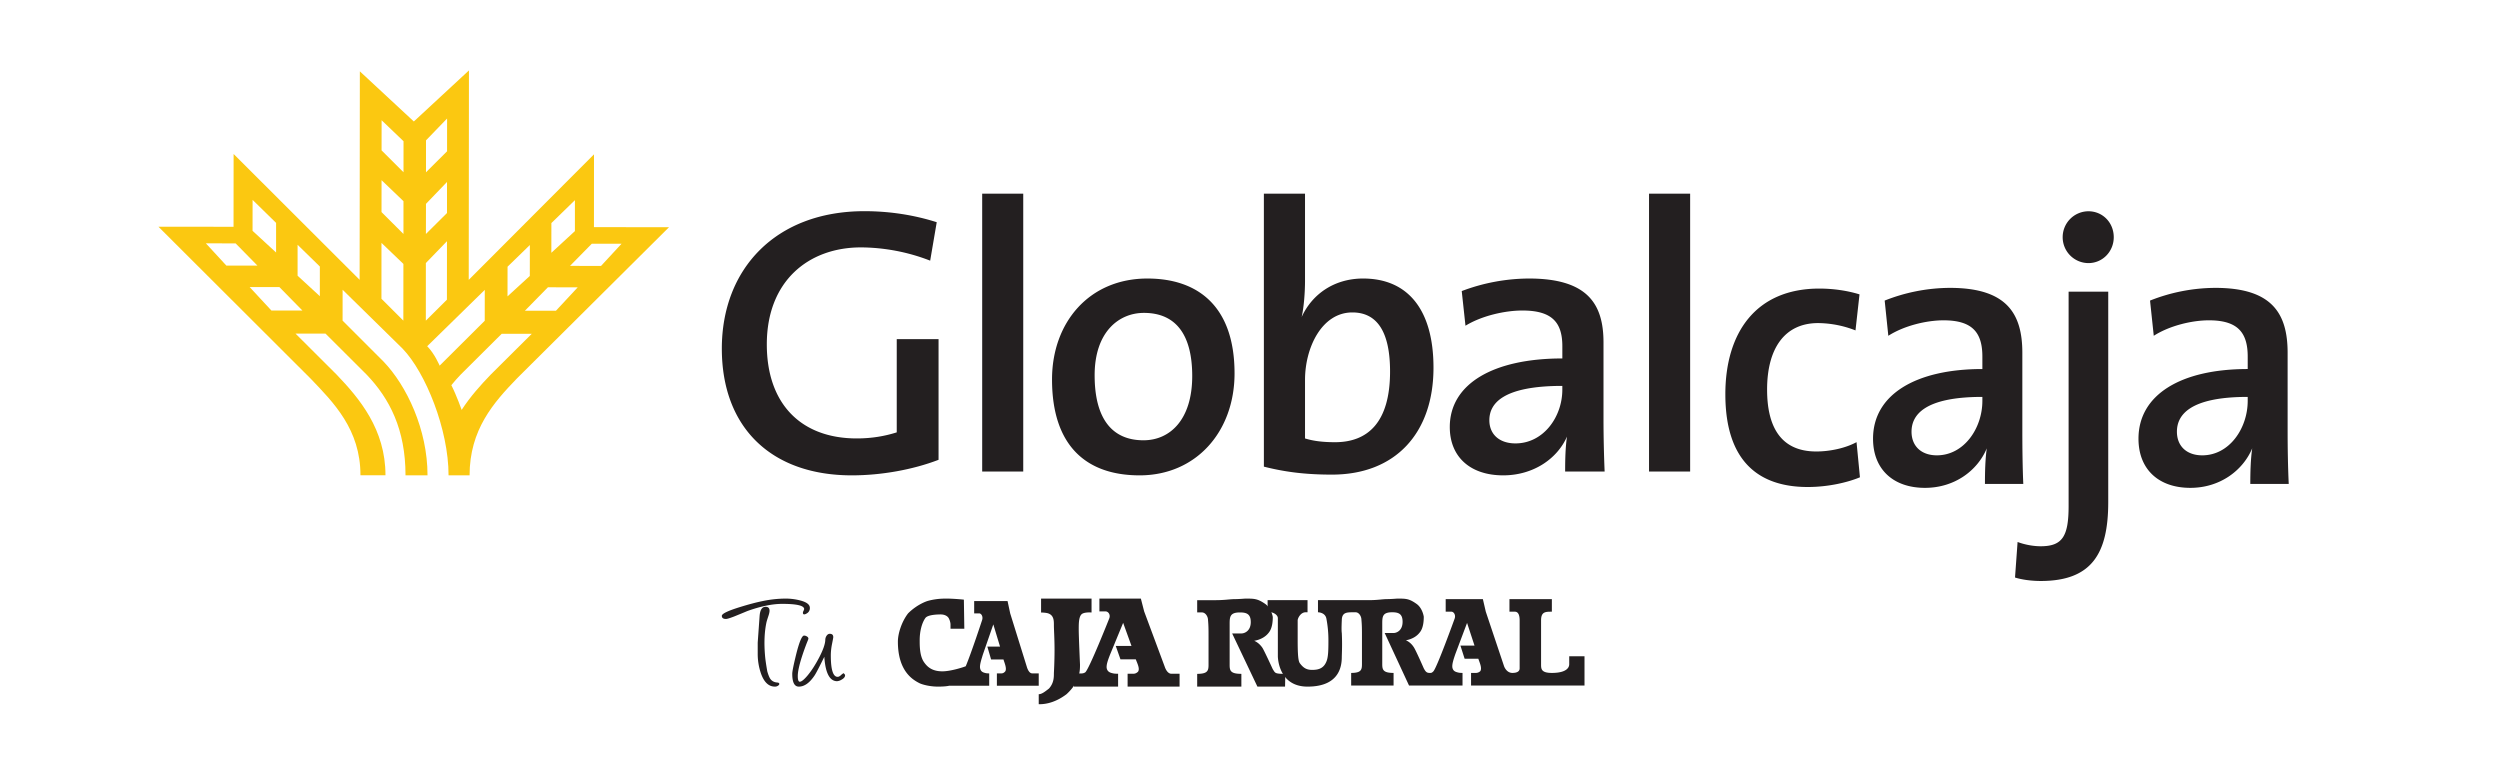
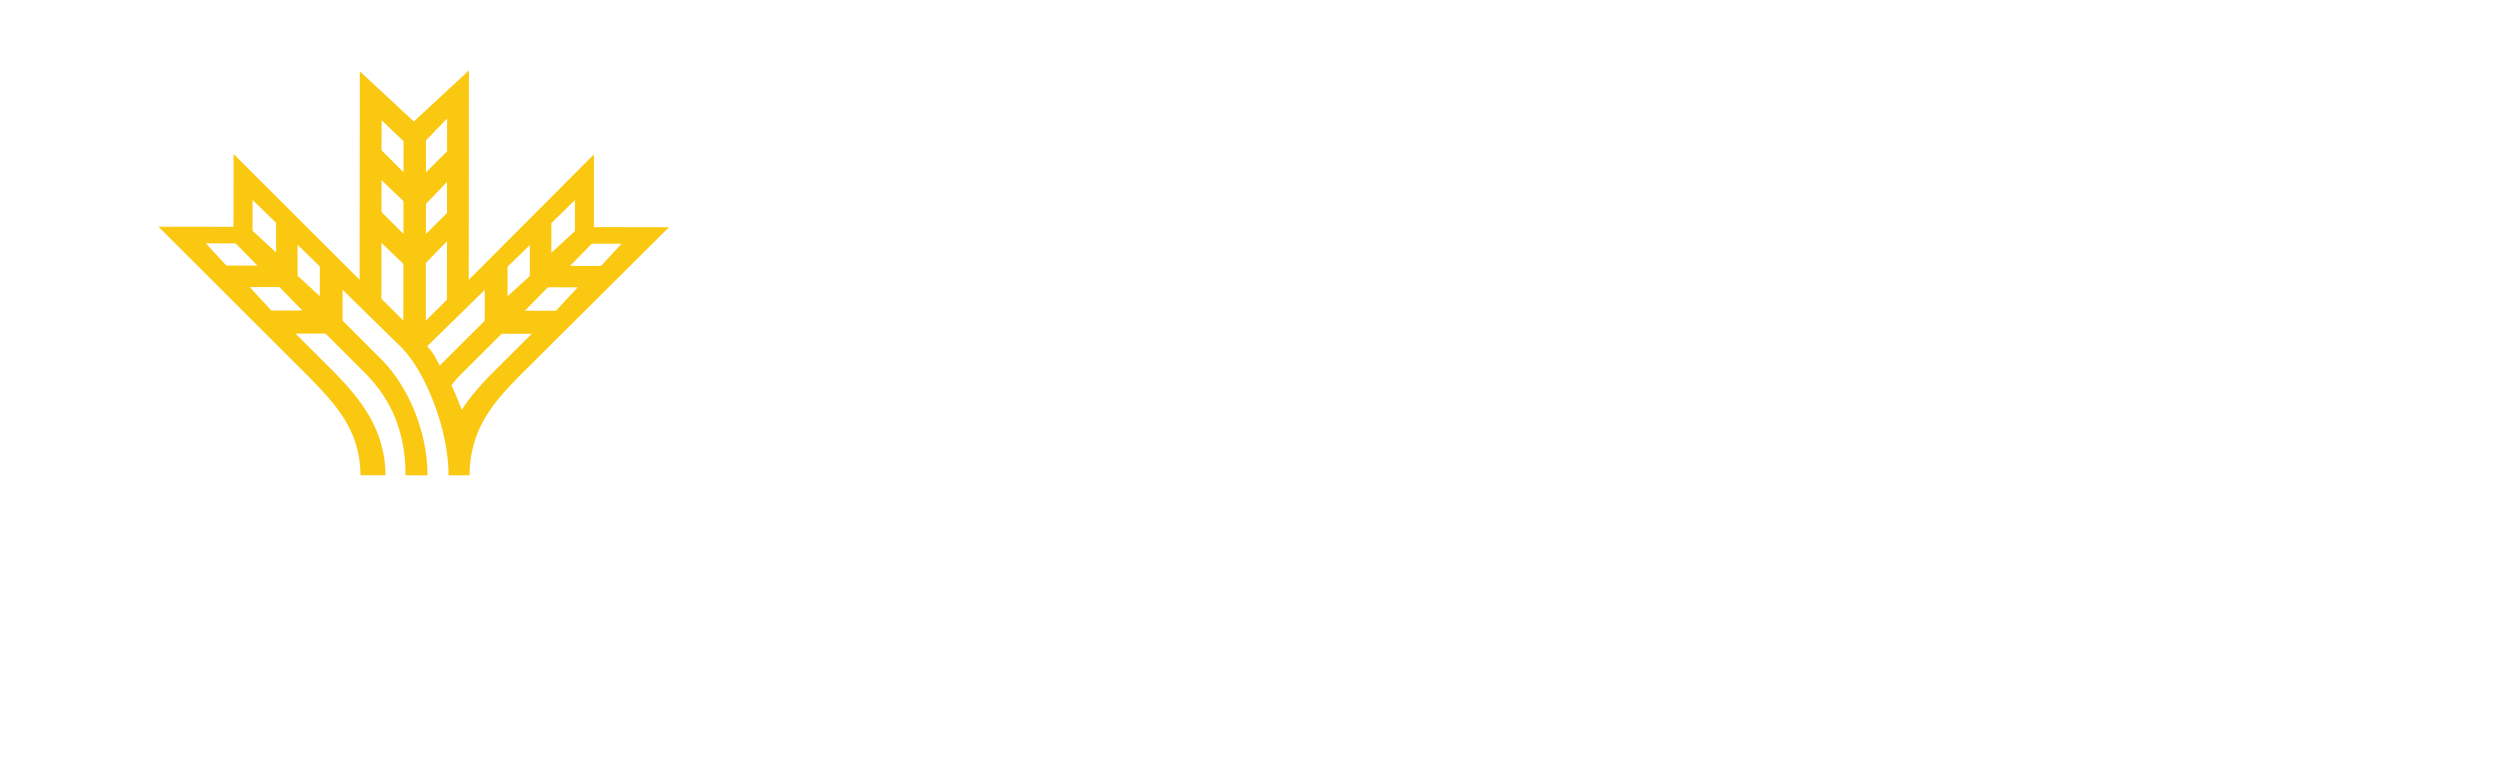
<svg xmlns="http://www.w3.org/2000/svg" id="i-globalcaja" viewBox="0 0 142 43" fill="none">
  <path fill="#fff" d="M0 0h142v43H0z" />
  <path d="M26.222 23.283c.495-.764 1.088-1.421 1.649-2.003l2.333-2.32-1.707-.001-2.332 2.32c-.184.192-.36.39-.528.6.3.59.585 1.404.585 1.404zm-1.25-2.514l2.561-2.55.002-1.754-3.27 3.2c.423.424.706 1.104.706 1.104zm6.15-4.451l-1.308 1.332 1.763.001 1.237-1.33-1.691-.003zm-2.293-1.17l-.002 1.686 1.266-1.16.003-1.757-1.267 1.232zm4.785-1.304l-1.237 1.258 1.761.004 1.167-1.262h-1.691zm-2.295-1.173l-.002 1.688 1.338-1.232V11.37l-1.336 1.3zM15.87 16.306l-1.691-.002 1.236 1.333 1.762.001-1.307-1.332zm2.297-1.168l-1.264-1.234v1.757l1.264 1.163v-1.686zm-4.783-1.314l-1.69-.002 1.163 1.263h1.764l-1.237-1.26zm2.298-1.164l-1.335-1.307-.002 1.757 1.337 1.233V12.66zm7.23 2.33l-1.244-1.194-.002 3.174 1.244 1.242.003-3.223zm2.473 2.032l.003-3.322-1.199 1.24-.002 3.273 1.198-1.191zm.004-4.921l.001-1.765-1.195 1.243-.003 1.711 1.197-1.19zm-2.472-.675l-1.245-1.192-.002 1.812 1.246 1.243.001-1.863zm.003-3.405l-1.245-1.192-.002 1.712 1.246 1.242.001-1.762zm2.473.572l.001-1.861-1.198 1.24v1.814l1.197-1.193zm-12.124.154l7.157 7.145.013-11.84L23.506 6.9l3.13-2.9-.012 11.896 7.115-7.13-.003 4.135 4.264.004-8.65 8.602c-1.31 1.36-2.676 2.89-2.678 5.493h-1.194c.002-2.605-1.303-5.837-2.61-7.196l-3.408-3.346-.001 1.755 2.328 2.326c1.306 1.36 2.499 3.854 2.496 6.461l-1.25-.002c.002-2.606-.906-4.362-2.213-5.724l-2.33-2.324-1.705-.002 2.33 2.324c1.306 1.362 2.782 3.119 2.78 5.724l-1.421-.002c.002-2.605-1.532-4.134-2.838-5.497L9 12.878l4.265.003.004-4.134z" fill="#FBC811" />
-   <path d="M96 26.784h-2.335V11H96v15.784zM53.206 12.622l-.372 2.183a11.007 11.007 0 00-3.933-.753c-2.968 0-5.346 1.901-5.346 5.51 0 3.374 1.942 5.341 5.107 5.341.855 0 1.593-.13 2.273-.345v-5.296h2.375v6.855c-1.458.56-3.247.883-4.93.883C43.82 27 41 24.298 41 19.8c0-4.521 3.054-7.805 8.1-7.805 1.419 0 2.814.214 4.106.627zm4.914 14.162h-2.332V11h2.332v15.784zm12.002-5.576c0 3.306-2.18 5.792-5.395 5.792-3.013 0-4.972-1.664-4.972-5.448 0-3.243 2.115-5.732 5.414-5.732 2.9 0 4.953 1.602 4.953 5.388zm-2.404.15c0-2.293-.889-3.586-2.744-3.586-1.422 0-2.799 1.079-2.799 3.543 0 2.423.958 3.693 2.775 3.693 1.502 0 2.768-1.166 2.768-3.65zm13.704-.475c0 3.717-2.162 6.075-5.766 6.075-1.53 0-2.686-.153-3.868-.453V11.001h2.337v4.952c0 .624-.061 1.49-.191 2.054.615-1.342 1.895-2.187 3.488-2.187 2.581 0 4 1.818 4 5.063zm-2.467.216c0-2.163-.678-3.353-2.142-3.353-1.744 0-2.688 2.013-2.688 3.83v3.327c.482.15 1.03.214 1.704.214 1.856 0 3.126-1.12 3.126-4.018zm12.187 5.685H88.9c0-.69.017-1.406.106-1.987C88.457 26.05 87.1 27 85.38 27c-1.855 0-3.032-1.036-3.032-2.744 0-2.466 2.486-3.896 6.393-3.896v-.693c0-1.336-.566-2.03-2.267-2.03-1.004 0-2.316.3-3.235.864l-.213-1.968a10.898 10.898 0 013.815-.713c3.318 0 4.238 1.429 4.238 3.633v4.389c0 .93.025 2.035.064 2.942zm-2.402-4.648v-.217c-3.403 0-4.145 1.017-4.145 1.948 0 .799.566 1.318 1.482 1.318 1.595 0 2.663-1.512 2.663-3.049zM127.67 22.767v-.223c-3.303 0-4.021 1.035-4.021 1.976 0 .813.547 1.343 1.439 1.343 1.544 0 2.582-1.539 2.582-3.096zm2.33 4.72h-2.183c0-.699.022-1.427.109-2.021-.536 1.273-1.846 2.244-3.513 2.244-1.805 0-2.947-1.054-2.947-2.792 0-2.503 2.412-3.957 6.204-3.957v-.703c0-1.356-.552-2.064-2.202-2.064-.973 0-2.243.307-3.134.879l-.212-2a10.142 10.142 0 013.708-.722c3.216 0 4.107 1.447 4.107 3.687V24.5c0 .945.019 2.066.063 2.988zm-24.355-.377c-.699.291-1.803.552-2.966.552-2.708 0-4.679-1.383-4.679-5.272 0-3.471 1.715-5.999 5.337-5.999.78 0 1.587.114 2.283.33l-.228 2.046a5.958 5.958 0 00-2.121-.416c-1.927 0-2.9 1.472-2.9 3.775 0 2.001.695 3.518 2.794 3.518.802 0 1.678-.199 2.286-.53l.194 1.996zm9.278.378h-2.178c0-.7.019-1.428.104-2.022-.53 1.273-1.838 2.244-3.51 2.244-1.802 0-2.95-1.054-2.95-2.792 0-2.503 2.42-3.957 6.21-3.957v-.703c0-1.356-.55-2.064-2.205-2.064-.973 0-2.246.307-3.137.879l-.207-2a10.131 10.131 0 013.703-.722c3.218 0 4.116 1.447 4.116 3.687V24.5c0 .945.013 2.066.054 2.988zm-2.324-4.721v-.223c-3.303 0-4.024 1.035-4.024 1.976 0 .813.549 1.343 1.438 1.343 1.544 0 2.586-1.539 2.586-3.096zm7.462-9.293c0 .812-.633 1.47-1.438 1.47a1.469 1.469 0 01-1.463-1.47A1.47 1.47 0 01118.623 12c.805 0 1.438.64 1.438 1.474zm-.313 15.044c0 2.921-.932 4.482-3.838 4.482-.465 0-1.039-.063-1.457-.198l.146-2.018c.403.153.889.243 1.311.243 1.229 0 1.587-.553 1.587-2.284V16.568h2.251v11.95zM44.211 38.934a.302.302 0 01-.196.066c-.358 0-.624-.256-.8-.77a3.403 3.403 0 01-.177-1.116V36.5l.108-1.517c.027-.342.137-.512.332-.516.155-.002.232.071.232.22 0 .08-.025.19-.074.329-.059.18-.092.288-.1.33-.115.532-.143 1.154-.084 1.864.015.206.058.516.131.928.061.207.12.352.179.432.09.12.22.186.393.198.073.007.109.034.109.077 0 .037-.018.066-.053.088zm1.602-4.085a.294.294 0 01-.131.048c-.064 0-.088-.048-.07-.143a.842.842 0 00.065-.157c0-.198-.416-.297-1.248-.297-.561 0-1.22.136-1.976.406-.18.076-.432.18-.755.311-.242.093-.395.14-.462.14-.158 0-.236-.059-.236-.177 0-.12.342-.285 1.025-.497.498-.154.925-.268 1.283-.34A6.46 6.46 0 0144.625 34c.283 0 .555.035.816.103.373.095.559.235.559.425a.338.338 0 01-.187.32zM46.822 37.305c-.284.578-.467.93-.552 1.058-.283.425-.581.637-.897.637-.249 0-.373-.242-.373-.726 0-.14.076-.512.226-1.123.175-.694.322-1.043.441-1.05.058 0 .114.017.17.052.053.035.08.074.08.119a.431.431 0 01-.028.094l-.072.178c-.336.882-.503 1.5-.503 1.855 0 .214.038.323.115.323.095 0 .244-.12.445-.359.216-.26.43-.591.643-.996.238-.452.358-.798.36-1.035a.426.426 0 01.077-.227c.05-.07.109-.105.177-.105.133 0 .199.064.199.193 0 .02-.023.148-.07.379-.047.232-.07.451-.07.66 0 .809.13 1.212.386 1.212.061 0 .128-.034.198-.104a.926.926 0 01.139-.104c.059.05.087.089.087.12 0 .092-.064.173-.194.246a.572.572 0 01-.258.09c-.412 0-.653-.44-.722-1.317l-.004-.07zM72.294 35.05c0 .634-.195.848-.266.93-.298.357-.79.417-.79.417.194.082.348.227.462.39.102.15.594 1.224.594 1.224.144.212.093.264.697.264.02.051 0 .725 0 .725h-1.569l-1.435-3.02h.523c.186 0 .534-.143.534-.644 0-.459-.235-.55-.616-.55-.584 0-.584.264-.584.694v2.294c0 .327.06.5.666.5V39H68v-.725c.584 0 .645-.174.645-.5v-1.562c0-.44 0-.673-.029-.99 0-.203-.144-.438-.35-.438H68v-.695h1.025c.573 0 .819-.06 1.137-.06.194 0 .564-.03.564-.03.512 0 .696 0 1.128.295.348.236.44.725.44.755zM53.91 38.95s-.176.05-.63.05c-.456 0-.864-.108-1.042-.189-.391-.198-1.238-.68-1.238-2.368 0-.445.206-1.118.579-1.603.534-.532 1.095-.7 1.095-.7s.428-.139 1.005-.139c.23-.01.836.031 1.069.06l.025 1.65h-.784v-.246s0-.14-.08-.307c-.07-.177-.275-.258-.479-.258-.169 0-.72.013-.864.197-.203.278-.328.76-.328 1.267 0 .335 0 .899.249 1.252.187.269.462.516 1.04.516.482 0 1.211-.239 1.327-.289.32-.76.924-2.605.924-2.605.08-.218-.043-.398-.16-.398h-.285v-.7h1.896l.15.7.944 3.034s.098.374.302.374H59v.702h-2.377v-.702h.258c.098 0 .16-.05.214-.109.107-.157-.035-.472-.098-.681h-.703l-.213-.731h.721l-.382-1.262-.597 1.726c-.072.249-.196.594-.15.782.043.188.177.225.302.256.052.02.212.02.212.02v.701H53.91zM59 39.431c.169 0 .338-.131.583-.322.278-.312.278-.638.278-.88 0 0 .037-.636.037-1.309 0-.666-.037-1.146-.037-1.424 0-.224 0-.516-.278-.638-.134-.067-.45-.067-.45-.067V34H62v.79s-.342-.032-.523.068c-.205.122-.205.536-.205.916 0 .357.072 1.972.072 1.972 0 .346 0 .984-.766 1.685C59.826 40 59.206 40 59 40v-.569z" fill="#231F20" />
-   <path d="M64.801 34l.187.728 1.173 3.153s.12.388.375.388H67V39h-2.952v-.731h.322c.12 0 .198-.05.265-.112.132-.163-.044-.49-.122-.708h-.871l-.267-.76h.894l-.474-1.312-.74 1.796c-.1.257-.243.616-.187.81.054.195.22.236.376.268.065.018.264.018.264.018V39H61v-.731l.32-.018c.087 0 .198.018.32-.061.21-.146 1.36-3.05 1.36-3.05.099-.226-.057-.412-.2-.412h-.354V34h2.355zM86.317 38.938h-2.761v-.716h.285a.365.365 0 00.239-.1c.116-.172-.042-.493-.111-.707h-.779l-.238-.746h.8l-.423-1.288-.663 1.762c-.086.254-.213.606-.166.797.047.193.197.23.335.262.059.02.236.02.236.02v.716H80.033l-1.383-2.983h.505c.177 0 .512-.141.512-.636 0-.453-.227-.542-.593-.542-.562 0-.562.261-.562.685v2.265c0 .323.06.495.643.495v.716h-2.409v-.716c.563 0 .613-.172.613-.495v-1.542c0-.432 0-.664-.03-.977 0-.202-.137-.431-.336-.431h-.197c-.286.008-.582 0-.582.461 0 0-.03.544 0 .717.02.432.02.806 0 1.321 0 .423-.03 1.724-1.946 1.724-1.686 0-1.686-1.724-1.686-1.724v-2.159c0-.202-.277-.34-.415-.34H72v-.688h2.268v.688h-.108c-.285 0-.452.34-.452.461v1.15c0 1.23.088 1.23.167 1.34.166.203.335.322.65.322.325 0 .641-.059.81-.462.108-.241.119-.635.119-1.2a6.46 6.46 0 00-.119-1.27c-.08-.341-.474-.341-.474-.341v-.688h2.872c.543 0 .779-.06 1.086-.06.186 0 .54-.029.54-.029.494 0 .674 0 1.087.291.347.234.424.715.424.747 0 .625-.185.836-.255.917-.285.353-.762.413-.762.413.189.08.338.221.444.384.11.149.573 1.21.573 1.21.108.2.17.26.336.26.088 0 .119 0 .2-.08.185-.141 1.213-2.993 1.213-2.993.086-.222-.05-.405-.177-.405h-.327v-.715h2.112l.166.715 1.037 3.095s.127.383.476.383c.214 0 .41-.06.41-.26v-2.724c0-.232-.047-.494-.274-.494h-.305v-.715h2.409v.715c-.366 0-.613 0-.613.494v2.49c0 .263 0 .494.613.494.986 0 .986-.43.986-.495v-.45H90v1.66h-3.683z" fill="#231F20" />
</svg>